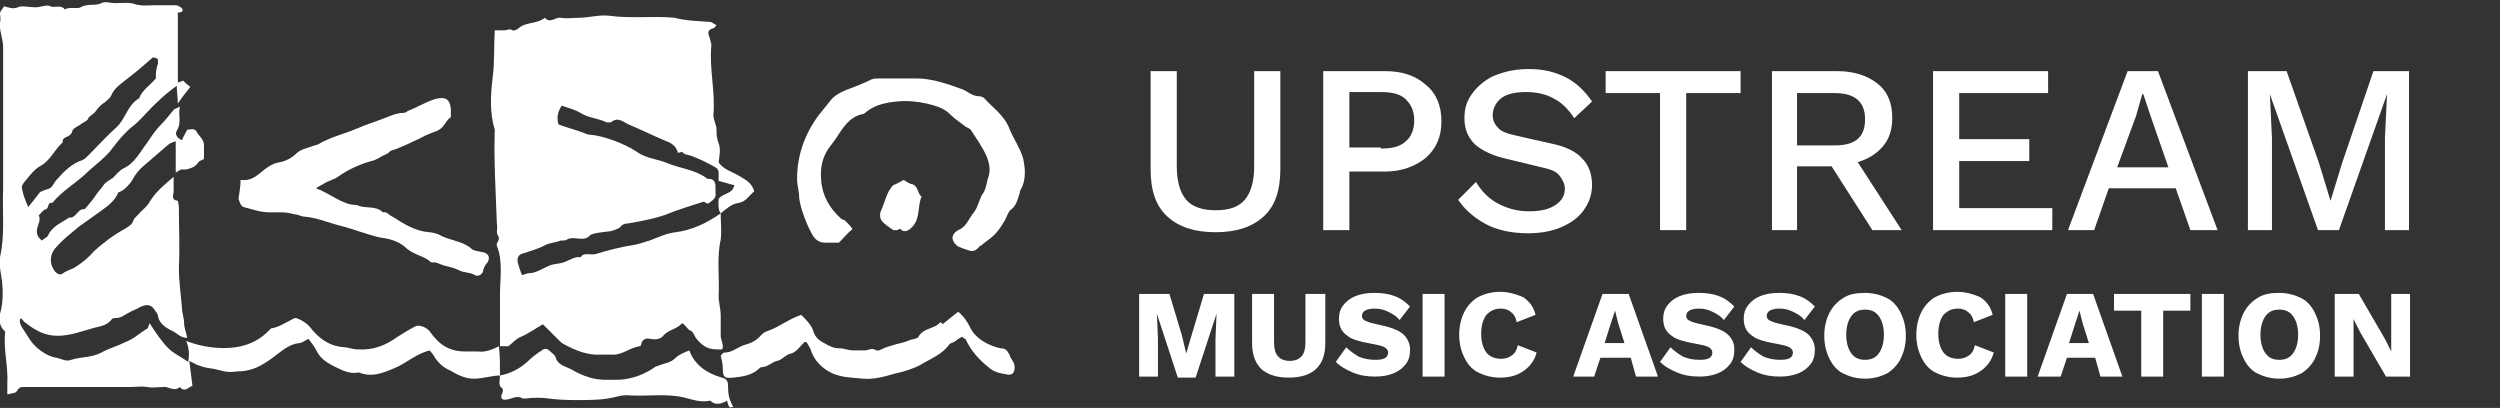
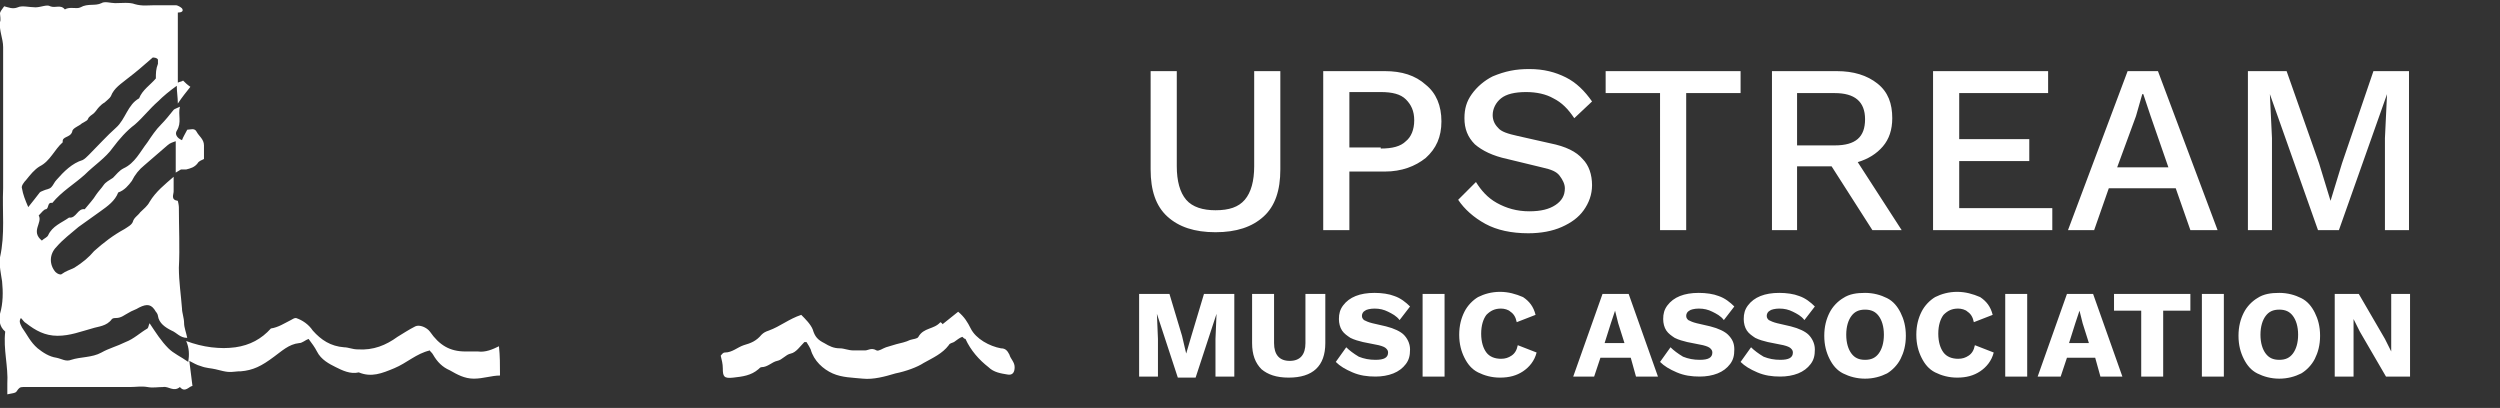
<svg xmlns="http://www.w3.org/2000/svg" xmlns:xlink="http://www.w3.org/1999/xlink" version="1.1" id="Layer_1" x="0px" y="0px" viewBox="0 0 239 39" style="enable-background:new 0 0 239 39;" xml:space="preserve">
  <rect x="0" y="0" width="239" height="39" fill="#333333" stroke="none" />
  <style type="text/css">
	.st0{clip-path:url(#SVGID_2_);}
	.st1{fill:#ffffff;}
</style>
  <g>
    <defs>
      <rect id="SVGID_1_" width="98" height="39" />
    </defs>
    <clipPath id="SVGID_2_">
      <use xlink:href="#SVGID_1_" style="overflow:visible;" />
    </clipPath>
    <g class="st0">
-       <path class="st1" d="M47.8,33.1c0-1.7,0-3.3,0-5c0-1.5,0.3-3.1-0.3-4.6c-0.1-0.4,0.4-0.5,0.1-1c-0.2-0.2,0-0.7-0.1-1.1    c-0.1-3-0.3-6-0.2-9c-0.5-1.6-0.4-3.4-0.2-5c0.2-1.5,0.1-2.9,0.2-4.5c0.3,0,0.6,0,0.9,0c0.3,0,0.5-0.2,0.8,0    c0.1,0.1,0.5-0.1,0.7-0.3c0.7-0.5,1.6-0.3,2.4-0.9c0.5,0.6,1-0.1,1.5,0c0.6,0.1,1.2,0,1.7,0c1,0,1.9-0.3,2.9-0.2    c2.1,0.3,4.2,0,6.3,0.2C65.6,2,66.7,2,67.9,2.1c0.2,0,0.3,0.2,0.6,0.3c-0.1,0.1-0.2,0.3-0.3,0.3c-0.4,0.1-0.6,0.3-0.4,0.8    c0.1,0.2,0.1,0.4,0.2,0.7c0,0.1,0,0.2,0,0.2c-0.2,2.2,0.4,4.4,0.2,6.6c0,0.5,0.3,0.9,0.3,1.4c0,0.4,0,0.8,0.2,1.3    c0.2,0.5,0.1,1.1,0,1.8c0.4,0.7,1.3,0.9,2.1,1.4c0.5,0.3,1.1,0.6,1.3,1.4c-0.5,0.4-0.8,1-1.5,1.1c-0.7,0.1-1.2,0.6-1.7,1    c-0.3-0.4-0.2-1-0.2-1.4c0.5-0.6,1.3-0.4,1.5-1.3c-0.5-0.1-1-0.3-1.5-0.4c0-0.3,0-0.5,0-0.8c0-0.2-0.1-0.4-0.3-0.5    c-0.7-0.4-1.5-0.8-2.3-1.1c-0.3-0.1-0.7-0.1-0.9-0.4c0,0-0.2,0.1-0.4,0.1c-0.1-0.5-0.5-0.9-1.1-1.1c-1.2-0.5-2.4-1.1-3.6-1.6    c-0.5-0.2-1-0.8-1.7-0.2c-0.1,0-0.3,0-0.4,0c-0.8-0.4-1.7-0.4-2.5-0.9c-0.5-0.3-1.2-0.5-1.8-0.7c-0.4,0.6-0.5,1.2-0.3,1.8    c0.8,0.3,1.6,0.5,2.4,0.8c0.2,0.1,0.5,0.2,0.8,0.2c1.1,0.1,3,0.8,4.1,1.5c0.3,0.2,0.6,0.4,0.9,0.5c0.7,0.3,1.5,0.4,2.2,0.7    c1.2,0.5,2.6,0.6,3.7,1.4c0.1,0.1,0.2,0.1,0.3,0.1c0.4,0,0.6,0.3,0.6,0.7c0,0.2,0,0.4,0,0.6c0.1,0.5-0.2,0.7-0.6,1    c-0.3,0.2-0.4-0.2-0.6-0.1c-1.2,0.4-2.3,0.7-3.5,1.2c-1.1,0.4-2.2,0.6-3.3,0.8c-0.4,0.1-0.8,0-1.1,0.4c-0.2,0.2-0.6,0.3-0.9,0.4    c-0.9,0.1-1.8,0.2-2,0.4c-0.6,0.7-1.5,0-2.2,0.4c-0.1,0.1-0.4,0.1-0.6,0.1c-0.5,0.2-1.1,0.2-1.6,0.5c-0.6,0.3-1.3,0.5-1.9,0.7    c-0.5,0.1-0.7,0.4-0.6,0.9c0.1,0.4,0.2,0.7,0.4,1.2c0.3-0.1,0.6-0.2,0.9-0.2c0.7-0.1,1.3-0.6,2-0.8c0.4-0.1,0.9-0.1,1.3-0.3    c0.5-0.2,0.9-0.5,1.4-0.4c0.3-0.5,0.9-0.2,1.4-0.3c1.3-0.4,2.5-0.7,3.8-0.9c0.5-0.1,1-0.3,1.4-0.4c0.8-0.3,1.6-0.7,2.5-0.8    c1.6-0.2,3-0.9,4.3-1.8c0,0.8,0.1,1.7,0,2.5c-0.4,1.8-0.1,3.6-0.2,5.4c0,0.6,0.2,1.2,0.2,1.9c0,0.6,0,1.2,0,1.9    c0,0.3,0.2,0.7,0.2,1c0,0.4-0.1,0.3-0.6,0.3c-0.9,0-1.4-0.4-1.9-1c-0.2-0.2-0.3-0.7-0.6-0.8c-0.3-0.1-0.4-0.5-0.8-0.7    c-0.5,0.6-1.3,0.6-1.8,1.2c-0.2,0.3-0.7,0.4-1.2,0.3c-0.4-0.1-0.8,0-0.9,0.5c0,0.1-0.1,0.2-0.1,0.2c-1,0.1-1.7,0.9-2.8,0.8    c-0.3,0-0.6,0-0.9,0c-1.3,0.1-2.5-0.4-3.6-1c-0.2-0.1-0.4-0.3-0.6-0.5c-0.5-0.5-0.9-0.9-1.4-1.4c-0.7,0.4-1.4,0.9-2.1,1.2    c-0.5,0.2-0.8,0.6-1.2,0.9C48.1,33.1,47.9,33.1,47.8,33.1z" />
      <path class="st1" d="M47.8,35.9c-0.8,0-1.6,0.3-2.5,0.3c-0.9,0-1.6-0.4-2.3-0.8c-0.7-0.3-1.2-0.8-1.6-1.5    c-0.1-0.2-0.3-0.3-0.3-0.4c-1.3,0.3-2.2,1.2-3.4,1.7c-1.2,0.5-2.2,0.9-3.4,0.4c-0.8,0.2-1.6-0.2-2.2-0.5c-0.6-0.3-1.4-0.7-1.8-1.5    c-0.2-0.4-0.5-0.8-0.8-1.2c-0.3,0.1-0.6,0.4-0.9,0.4c-1,0.1-1.7,0.8-2.4,1.3c-1.2,0.9-2,1.3-3.2,1.4c-0.1,0-0.2,0-0.2,0    c-1,0.1-1,0.1-2.2-0.2c-0.4-0.1-0.9-0.1-1.4-0.3c-0.4-0.1-0.7-0.3-1.1-0.5c0.1,0.8,0.2,1.6,0.3,2.4c-0.3,0-0.7,0.7-1.2,0.1    c-0.6,0.5-1.1-0.1-1.6,0c-0.5,0-1,0.1-1.5,0c-0.6-0.1-1.1,0-1.7,0c-0.6,0-1.2,0-1.7,0c-0.6,0-1.2,0-1.7,0c-0.6,0-1.2,0-1.7,0    s-1.2,0-1.7,0c-0.6,0-1.2,0-1.7,0c-0.6,0-1.2,0-1.7,0c-0.3,0-0.4,0.1-0.6,0.4c-0.1,0.2-0.5,0.2-0.9,0.3c0-0.3,0-0.7,0-1    c0.1-1.7-0.4-3.3-0.2-5C-0.1,31.2-0.1,30.5,0,30c0.3-1,0.3-2.1,0.2-3.1c-0.1-0.7-0.3-1.5-0.2-2.3c0.5-2.2,0.2-4.4,0.3-6.6    c0-2.3,0-4.5,0-6.8c0-2.2,0-4.5,0-6.7c0-0.8-0.4-1.6-0.3-2.4c0.1-0.2,0-0.6,0-0.8c0-0.2,0.2-0.4,0.4-0.7c0.4,0.1,0.8,0.3,1.3,0.1    c0.4-0.2,1.1,0,1.7,0c0.5,0,1.1-0.3,1.4-0.1c0.5,0.2,1-0.2,1.4,0.3c0.5-0.3,1.1,0,1.5-0.2c0.7-0.4,1.4-0.1,2-0.4    c0.3-0.2,0.9,0,1.3,0c0.6,0,1.4-0.1,1.9,0.1c0.7,0.2,1.3,0.1,1.9,0.1c0.6,0,1.3,0,2,0c0.2,0,0.5,0.2,0.6,0.3    c0.2,0.3-0.1,0.4-0.4,0.4c0,2.2,0,4.4,0,6.7c0.2-0.1,0.4-0.1,0.5-0.2c0.2,0.2,0.4,0.4,0.7,0.6c-0.4,0.5-0.8,1-1.2,1.6    c0-0.6-0.1-1.1-0.1-1.7c-0.7,0.5-1.3,1-1.8,1.5c-0.8,0.7-1.4,1.5-2.2,2.2c-0.8,0.6-1.5,1.4-2.1,2.2c-0.7,1-1.8,1.7-2.7,2.6    c-1,0.9-2.2,1.6-3.1,2.7c-0.5-0.1-0.3,0.5-0.6,0.6C4.2,20,4,20.3,3.7,20.6C4.1,21.3,2.9,22.1,4,23c0.2-0.2,0.5-0.3,0.6-0.5    c0.4-0.9,1.3-1.2,2-1.7c0.7,0.1,0.8-0.9,1.5-0.8c0.4-0.5,0.8-0.9,1.1-1.4c0.2-0.3,0.5-0.6,0.7-0.9c0.2-0.3,0.6-0.5,0.9-0.7    c0.3-0.3,0.6-0.7,1-0.9c1.1-0.5,1.6-1.6,2.3-2.5c0.4-0.6,0.8-1.2,1.3-1.7c0.4-0.4,0.8-0.9,1.2-1.4c0.1-0.1,0.2-0.1,0.6-0.3    c-0.2,0.8,0.2,1.5-0.3,2.3c-0.2,0.3,0,0.7,0.5,0.9c0.1-0.3,0.3-0.6,0.5-1c0.3,0,0.7-0.2,0.9,0.2c0.2,0.4,0.7,0.7,0.7,1.3    c0,0.4,0,0.9,0,1.3c-0.2,0.1-0.5,0.2-0.6,0.4c-0.3,0.4-0.7,0.5-1.1,0.6c-0.2,0-0.4,0-0.5,0c-0.2,0.1-0.3,0.2-0.5,0.3c0-1,0-2,0-3    c-0.3,0.1-0.6,0.2-0.8,0.4c-0.7,0.6-1.5,1.3-2.2,1.9c-0.5,0.4-0.9,0.9-1.2,1.5c-0.3,0.4-0.7,0.9-1.3,1.1c-0.3,0.8-1,1.3-1.7,1.8    c-0.7,0.5-1.4,1-2.1,1.5c-0.7,0.6-1.5,1.2-2.1,1.9c-0.7,0.7-0.7,1.7-0.1,2.4c0.2,0.2,0.5,0.3,0.6,0.2c0.4-0.3,0.8-0.4,1.2-0.6    C7.9,25.1,8.5,24.6,9,24c0.9-0.8,1.8-1.5,2.9-2.1c0.3-0.2,0.7-0.4,0.8-0.7c0.1-0.4,0.5-0.6,0.7-0.9c0.3-0.3,0.7-0.6,0.9-1    c0.6-1,1.5-1.7,2.3-2.4c0,0.4,0,0.9,0,1.4c0,0.3-0.3,0.8,0.4,0.9c0,0,0.1,0.4,0.1,0.6c0,1.9,0.1,3.9,0,5.8c0,1.3,0.2,2.6,0.3,3.9    c0,0.4,0.2,0.9,0.2,1.4c0,0.4,0.2,0.9,0.3,1.4c-0.7,0-1-0.5-1.5-0.7c-0.6-0.3-1.2-0.7-1.3-1.4c0-0.1-0.1-0.3-0.2-0.4    c-0.4-0.7-0.8-0.8-1.6-0.4c-0.3,0.2-0.7,0.3-1,0.5c-0.4,0.2-0.7,0.5-1.2,0.5c-0.1,0-0.3,0-0.4,0.1c-0.5,0.7-1.3,0.7-1.9,0.9    c-1.1,0.3-2.1,0.7-3.3,0.7c-1.2,0-2.1-0.5-3-1.2c-0.2-0.1-0.3-0.3-0.5-0.5c-0.2,0.3-0.1,0.5,0.1,0.9c0.5,0.7,0.8,1.4,1.5,2    c0.5,0.4,1.1,0.8,1.8,0.9c0.5,0.1,0.9,0.4,1.4,0.2c0.9-0.3,2-0.2,2.9-0.7c0.7-0.4,1.5-0.6,2.3-1c0.8-0.3,1.4-0.9,2.1-1.3    c0.1-0.1,0.1-0.3,0.2-0.5c0.6,0.9,1.1,1.7,1.8,2.4c0.5,0.5,1.2,0.8,1.9,1.3c0.1-0.7,0.1-1.3-0.2-2c0.8,0.3,1.6,0.5,2.4,0.6    c0.9,0.1,1.5,0.1,2.3,0c1.4-0.2,2.5-0.8,3.4-1.8c0.7-0.1,1.3-0.5,1.9-0.8c0.2-0.1,0.3-0.2,0.5-0.2c0.6,0.2,1.2,0.6,1.6,1.2    c0.8,0.9,1.7,1.5,3,1.6c0.4,0,0.8,0.2,1.3,0.2c1.5,0.1,2.7-0.4,3.8-1.2c0.5-0.3,1.1-0.7,1.7-1c0.4-0.2,1.1,0.1,1.4,0.5    c0.9,1.3,1.9,1.9,3.4,1.9c0.4,0,0.8,0,1.2,0c0.7,0.1,1.4-0.2,2-0.5C47.8,34,47.8,34.9,47.8,35.9z M14.6,5.5    c-0.8,0.7-1.6,1.4-2.4,2c-0.6,0.5-1.3,0.9-1.6,1.7c-0.1,0.2-0.4,0.4-0.6,0.6c-0.2,0.1-0.4,0.3-0.5,0.4c-0.2,0.2-0.3,0.4-0.5,0.6    c-0.2,0.2-0.5,0.3-0.6,0.6c-0.1,0.2-0.5,0.3-0.7,0.5c-0.3,0.2-0.8,0.4-0.8,0.7C6.7,13.2,5.9,13,6,13.6c-0.8,0.7-1.2,1.8-2.2,2.3    c-0.5,0.3-0.9,0.8-1.3,1.3C2.3,17.4,2,17.8,2.1,18c0.1,0.6,0.3,1.1,0.6,1.8c0.4-0.5,0.8-1,1.1-1.4c0.1-0.1,0.2-0.1,0.4-0.2    c0.2-0.1,0.5-0.1,0.7-0.3c0.2-0.2,0.3-0.5,0.5-0.7c0.7-0.8,1.5-1.6,2.5-1.9c0.2-0.1,0.4-0.3,0.6-0.5c0.9-0.9,1.7-1.8,2.6-2.6    c0.9-0.8,1.1-2.2,2.2-2.8c0.3-0.8,1.1-1.3,1.6-1.9c0-0.5,0-0.9,0.2-1.4c0-0.1,0-0.3,0-0.4C15,5.5,14.7,5.5,14.6,5.5z" />
-       <path class="st1" d="M23,17.2c0.8,0.1,1.3-0.2,1.8-0.6c0.6-0.5,1.2-1,2-1.1c0.5-0.1,1.1-0.4,1.5-0.8c0.4-0.4,0.9-0.5,1.5-0.7    c0.2-0.1,0.4-0.1,0.6-0.2c1.2-0.7,2.5-1,3.7-1.5c0.9-0.4,1.9-0.7,2.9-1.1c0.5-0.2,1-0.4,1.5-0.4c0.2,0,0.4-0.1,0.5-0.2    c0.8-0.3,1.6-0.8,2.5-1.1c1-0.3,1.5-0.1,1.6,0.9c0,0.2,0,0.5,0,0.8c-0.5,0.3-0.6,1-1.3,1.3c-0.5,0.2-1.1,0.4-1.6,0.7    c-0.9,0.4-1.8,0.9-2.8,1.2c-0.1,0-0.2,0.2-0.4,0.3c-0.5,0.2-1,0.6-1.5,0.7c-1.1,0.3-2.2,0.8-3.2,1.5c-0.4,0.3-1,0.4-1.4,0.7    c-0.2,0.1-0.4,0.2-0.7,0.4c1.4,0.5,2.5,1.6,3.9,1.6c0.8,0.4,1.8,0,2.5,0.7c0.4-0.1,0.6,0.3,0.9,0.4c1.1,0.7,2.2,1.4,3.5,1.5    c0.3,0,0.6,0.1,0.9,0.2c1,0.6,2.3,0.6,3.2,1.4c0.2,0.2,0.6,0.2,1,0.3c0.6,0.1,0.8,0.5,0.5,1c-0.2,0.2-0.3,0.4-0.4,0.7    c0,0.4-0.5,0.7-0.8,0.5c-0.5-0.3-1.1-0.2-1.6-0.5c-0.4-0.2-0.9-0.3-1.3-0.4c-0.4-0.1-0.8-0.4-1.2-0.3c-0.1,0-0.2-0.1-0.3-0.2    c-0.7-0.5-1.6-0.6-2.3-1.3c-0.7-0.6-1.6-0.8-2.4-0.9c-1.3-0.3-2.5-0.8-3.7-1.1c-1.2-0.3-2.3-0.8-3.6-0.9c-0.2,0-0.5-0.2-0.8-0.2    c-0.4-0.1-0.8-0.2-1.3-0.2c-0.4,0-0.8,0-1.2,0c-0.8,0-1.6-0.3-2.4-0.5c-0.3-0.1-0.4-0.5-0.5-0.8C22.9,18.3,23,17.8,23,17.2z" />
-       <path class="st1" d="M81.5,21.9c-0.5,0.4-0.8,0.8-1.3,1.3c-0.3,0-0.8,0-1.3,0c-0.5,0-0.9-0.2-1.2-0.7c-0.5-0.8-1.2-2.6-1.3-3.6    c0-0.6-0.2-1.2-0.2-1.8c0-2.2,0.7-4.2,2-6c0.4-0.5,0.8-1,1.2-1.5c0.4-0.5,1-0.8,1.5-1c0.8-0.3,1.6-0.6,2.4-1    c0.2-0.1,0.5-0.1,0.7-0.1c1.2,0,2.4,0,3.6,0c1.5,0,2.9,0.5,4.3,1c0.6,0.2,1,0.7,1.7,0.7c0.2,0,0.4,0.1,0.5,0.2    c0.8,0.9,1.9,1.6,2.4,2.9c0.4,1,1,1.8,1.3,2.8c0.2,0.9,0.3,1.9-0.1,2.8c-0.1,0.2-0.2,0.3-0.2,0.5c-0.2,0.6-0.3,1.2-0.8,1.6    c-0.3,0.2-0.4,0.6-0.6,1c-0.7,1.2-1,1.5-2.1,2.3c-0.1,0.1-0.2,0.2-0.3,0.2c-0.2,0.2-0.4,0.5-0.8,0.5c-0.2,0-1.3-0.4-1.4-0.5    c-0.6-0.5-0.6-1.1,0.1-1.5c0.8-0.3,1-1.1,1.5-1.7c0.4-0.5,0.5-1.2,0.8-1.7c0.4-0.5,0.4-1.2,0.6-1.7c0.2-0.6,0.1-1.3-0.2-2    c-0.4-0.9-1-1.7-1.5-2.5c-0.1-0.1-0.3-0.2-0.5-0.3c-0.5-0.4-1-0.7-1.5-1.2c-0.6-0.6-1.4-0.8-2.2-1c-0.9-0.2-1.9-0.3-2.8-0.2    c-1.1,0.1-2.1,0.3-3,1c-0.1,0.1-0.2,0.2-0.3,0.2c-1.1,0.2-1.7,1-2.3,1.9c-0.3,0.5-0.7,1-1,1.4c-0.6,0.9-0.8,1.9-0.7,3    c0.1,1.5,0.8,2.7,1.9,3.7c0.1,0.1,0.3,0.1,0.4,0.2C81.1,21.4,81.3,21.6,81.5,21.9z" />
      <path class="st1" d="M92,32.2c-0.3,0.1-0.5,0.3-0.8,0.5c-0.2,0.1-0.4,0.1-0.5,0.3c-0.6,0.8-1.5,1.2-2.4,1.7    c-0.6,0.4-1.7,0.8-2.7,1c-1,0.3-2.1,0.6-3.1,0.5c-1-0.1-2-0.1-2.9-0.5c-0.9-0.4-1.8-1.2-2.1-2.3c-0.1-0.2-0.2-0.4-0.4-0.7    c-0.1,0-0.2,0-0.2,0c-0.4,0.4-0.8,1-1.3,1.1c-0.5,0.1-0.8,0.6-1.3,0.7c-0.5,0.1-0.9,0.6-1.5,0.6c-0.1,0-0.2,0.1-0.3,0.2    c-0.7,0.6-1.5,0.7-2.4,0.8c-0.9,0.1-1-0.1-1-0.9c0-0.4-0.1-0.8-0.2-1.2c0.1-0.1,0.2-0.3,0.4-0.3c0.7,0,1.2-0.5,1.8-0.7    c0.7-0.2,1.2-0.4,1.7-1c0.2-0.2,0.4-0.3,0.7-0.4c1.1-0.4,1.9-1.1,3.1-1.5c0.4,0.4,0.9,0.9,1.1,1.4c0.2,0.7,0.5,1,1.1,1.3    c0.5,0.3,0.9,0.5,1.5,0.5c0.4,0,0.8,0.2,1.3,0.2c0.4,0,0.7,0,1.1,0c0.3,0,0.6-0.3,1.1,0c0.2,0.1,0.6-0.2,0.9-0.3    c0.3-0.1,0.7-0.2,1-0.3c0.4-0.1,0.9-0.2,1.3-0.4c0.3-0.1,0.7-0.1,0.8-0.3c0.5-0.9,1.5-0.7,2.1-1.4c0,0,0.2,0.1,0.2,0.2    c0.5-0.4,1-0.8,1.5-1.2c0.6,0.5,0.9,1,1.2,1.6c0.5,1,1.8,1.7,2.9,1.9c0.4,0,0.6,0.2,0.8,0.6c0.1,0.4,0.5,0.7,0.5,1.2    c0,0.5-0.2,0.8-0.7,0.7c-0.6-0.1-1.3-0.2-1.8-0.7c-0.9-0.7-1.7-1.6-2.2-2.7C92.2,32.4,92.1,32.3,92,32.2z" />
-       <path class="st1" d="M47.8,35.9c1-0.2,1.8-0.6,2.6-1.3c0.4-0.4,0.9-0.8,1.4-1.1c0.2-0.2,0.5-0.2,0.7,0c0.2,0.2,0.5,0.4,0.6,0.6    c0.2,0.8,0.9,0.9,1.5,1.2c0.5,0.3,1.1,0.6,1.8,0.8c1,0.3,1.9,0.2,2.9,0.2c1.2-0.1,2.3-0.5,3.3-1.2c0.1-0.1,0.3-0.1,0.5-0.2    c0.5-0.2,1-0.2,1.5-0.7c0.3-0.3,0.8-0.5,1.3-0.7c0.5,1.4,1.7,2.2,3.1,2.6c0.5,0.1,0.6,0.4,0.6,0.8c0,0.8,0.1,1.3,0.5,2    c-0.4,0.1-0.4,0.1-0.6-0.6c-0.5,0.3-1.1,0.5-1.6,0c-0.9,0.2-1.7-0.1-2.5-0.3c-1.7-0.4-3.5-0.1-5.2-0.2c-0.7-0.1-1.4,0.2-2.1,0.3    c-1.1,0.2-4.4,0.2-5.6,0c-0.7-0.1-1.5-0.1-2.3,0c-0.2,0-0.3,0-0.4-0.1c-0.6-0.2-1.1,0.3-1.7,0.2c-0.5-0.3,0.2-0.7-0.1-1.1    C47.6,36.9,47.8,36.3,47.8,35.9z" />
-       <path class="st1" d="M86.4,17.2c0.3,0.2,0.6,0.4,0.8,0.4c0.6,0.2,0.5,0.9,0.9,1.2c-0.4,0.9-0.1,2.1-0.9,2.9    c-0.2,0.2-0.3,0.3-0.6,0.4c-0.1,0-0.3,0-0.4-0.1c-0.2-0.2-0.2-0.1-0.4,0c-0.1,0-0.3,0-0.4,0c-0.4-0.3-0.8-0.5-1.1-0.9    c-0.2-0.2-0.2-0.7-0.1-0.9c0.4-0.8,0.5-1.8,1.2-2.5C85.7,17.6,86,17.4,86.4,17.2z" />
    </g>
  </g>
  <path class="st1" d="M122.4,6.8v9.4c0,2-0.5,3.5-1.6,4.5c-1.1,1-2.6,1.5-4.6,1.5c-2,0-3.5-0.5-4.6-1.5c-1.1-1-1.6-2.5-1.6-4.5V6.8  h2.5v9.1c0,1.4,0.3,2.5,0.9,3.2c0.6,0.7,1.6,1,2.8,1c1.3,0,2.2-0.3,2.8-1c0.6-0.7,0.9-1.8,0.9-3.2V6.8H122.4z M132.4,6.8  c1.6,0,2.9,0.4,3.9,1.3c1,0.8,1.5,2,1.5,3.5c0,1.5-0.5,2.6-1.5,3.5c-1,0.8-2.3,1.3-3.9,1.3H129V22h-2.5V6.8H132.4z M132,14.2  c1.1,0,1.9-0.2,2.4-0.7c0.5-0.4,0.8-1.1,0.8-2c0-0.9-0.3-1.5-0.8-2c-0.5-0.5-1.3-0.7-2.4-0.7h-3v5.3H132z M146.2,6.6  c1.4,0,2.5,0.3,3.5,0.8c1,0.5,1.8,1.3,2.5,2.3l-1.7,1.6c-0.6-0.9-1.2-1.5-2-1.9c-0.7-0.4-1.6-0.6-2.6-0.6c-1.1,0-1.9,0.2-2.4,0.6  c-0.5,0.4-0.8,1-0.8,1.6c0,0.5,0.2,0.9,0.5,1.2c0.3,0.4,1,0.6,1.9,0.8l3.1,0.7c1.5,0.3,2.5,0.8,3.1,1.5c0.6,0.6,0.9,1.5,0.9,2.5  c0,0.9-0.3,1.7-0.8,2.4c-0.5,0.7-1.2,1.2-2.1,1.6c-0.9,0.4-2,0.6-3.2,0.6c-1.6,0-3-0.3-4.1-0.9c-1.1-0.6-2-1.4-2.6-2.3l1.7-1.7  c0.5,0.8,1.1,1.5,2,2c0.9,0.5,1.9,0.8,3.1,0.8c1.1,0,1.9-0.2,2.5-0.6c0.6-0.4,0.9-0.9,0.9-1.6c0-0.4-0.2-0.8-0.5-1.2  c-0.3-0.4-0.8-0.6-1.7-0.8l-3.3-0.8c-1.4-0.3-2.4-0.8-3.1-1.4c-0.7-0.7-1-1.5-1-2.5c0-0.9,0.2-1.6,0.7-2.3c0.5-0.7,1.2-1.3,2-1.7  C143.9,6.8,144.9,6.6,146.2,6.6z M166.4,6.8v2.1h-5.2V22h-2.5V8.9h-5.2V6.8H166.4z M175.6,6.8c1.6,0,2.9,0.4,3.9,1.2  c1,0.8,1.4,1.9,1.4,3.3c0,1.1-0.3,2-0.9,2.7c-0.6,0.7-1.4,1.2-2.4,1.5l4.2,6.5H179l-3.9-6.1h-3.3V22h-2.4V6.8H175.6z M175.4,13.9  c2,0,2.9-0.8,2.9-2.5s-1-2.5-2.9-2.5h-3.6v5H175.4z M184.8,22V6.8h11v2.1h-8.5v4.4h6.7v2.1h-6.7v4.5h8.9V22H184.8z M197.7,22  l5.7-15.2h2.9l5.7,15.2h-2.6l-1.4-4h-6.4l-1.4,4H197.7z M204.2,11.1l-1.8,4.9h4.9l-1.7-4.9L204.9,9h-0.1L204.2,11.1z M230.3,6.8V22  H228v-8.8l0.2-4.2h0l-4.6,13h-2l-4.6-13h0l0.2,4.2V22h-2.3V6.8h3.7l3.1,8.8l1.1,3.6h0l1.1-3.6l3-8.8H230.3z M118,28.1V36h-1.8v-3.6  l0.1-2.4h0l-2,6.1h-1.7l-2-6.1h0l0.1,2.4V36h-1.8v-7.9h2.9l1.2,4l0.4,1.7h0l0.5-1.7l1.2-4H118z M126.7,28.1v4.7  c0,2.2-1.2,3.3-3.5,3.3c-1.2,0-2-0.3-2.6-0.8c-0.6-0.6-0.9-1.4-0.9-2.5v-4.7h2.1v4.7c0,1.1,0.5,1.7,1.5,1.7c1,0,1.5-0.6,1.5-1.7  v-4.7H126.7z M131.4,28c0.7,0,1.4,0.1,1.9,0.3c0.6,0.2,1.1,0.6,1.5,1l-1,1.3c-0.3-0.4-0.7-0.6-1.1-0.8c-0.4-0.2-0.8-0.3-1.3-0.3  c-0.4,0-0.8,0.1-0.9,0.2c-0.2,0.1-0.3,0.3-0.3,0.5c0,0.2,0.1,0.3,0.2,0.4c0.2,0.1,0.4,0.2,0.8,0.3l1.3,0.3c0.8,0.2,1.4,0.5,1.7,0.8  s0.6,0.8,0.6,1.4c0,0.6-0.1,1-0.4,1.4c-0.3,0.4-0.7,0.7-1.2,0.9c-0.5,0.2-1.1,0.3-1.7,0.3c-0.8,0-1.5-0.1-2.2-0.4  c-0.7-0.3-1.2-0.6-1.6-1l1-1.4c0.3,0.3,0.7,0.6,1.2,0.9c0.5,0.2,1,0.3,1.6,0.3c0.8,0,1.2-0.2,1.2-0.7c0-0.2-0.1-0.3-0.2-0.4  c-0.1-0.1-0.3-0.2-0.7-0.3l-1.5-0.3c-0.4-0.1-0.8-0.2-1.2-0.4c-0.3-0.2-0.6-0.4-0.8-0.7c-0.2-0.3-0.3-0.7-0.3-1.1  c0-0.5,0.1-0.9,0.4-1.3c0.3-0.4,0.7-0.7,1.2-0.9C130.1,28.1,130.7,28,131.4,28z M138.1,28.1V36h-2.1v-7.9H138.1z M146.9,33.7  c-0.2,0.8-0.7,1.4-1.3,1.8c-0.6,0.4-1.3,0.6-2.2,0.6c-0.8,0-1.5-0.2-2.1-0.5c-0.6-0.3-1-0.8-1.3-1.4s-0.5-1.3-0.5-2.2  c0-0.9,0.2-1.6,0.5-2.2s0.8-1.1,1.3-1.4c0.6-0.3,1.3-0.5,2.1-0.5c0.8,0,1.5,0.2,2.2,0.5c0.6,0.4,1,0.9,1.2,1.7l-1.8,0.7  c-0.1-0.5-0.3-0.8-0.6-1c-0.2-0.2-0.6-0.3-0.9-0.3c-0.6,0-1,0.2-1.4,0.6c-0.3,0.4-0.5,1-0.5,1.8c0,0.8,0.2,1.4,0.5,1.8  c0.3,0.4,0.8,0.6,1.4,0.6c0.4,0,0.7-0.1,1-0.3c0.3-0.2,0.5-0.5,0.6-1L146.9,33.7z M150.4,36l2.8-7.9h2.5l2.8,7.9h-2.1l-0.5-1.8H153  l-0.6,1.8H150.4z M154,30.9l-0.6,1.9h1.9l-0.6-1.9l-0.3-1.2h0L154,30.9z M162.4,28c0.7,0,1.4,0.1,1.9,0.3c0.6,0.2,1.1,0.6,1.5,1  l-1,1.3c-0.3-0.4-0.7-0.6-1.1-0.8c-0.4-0.2-0.8-0.3-1.3-0.3c-0.4,0-0.8,0.1-0.9,0.2c-0.2,0.1-0.3,0.3-0.3,0.5c0,0.2,0.1,0.3,0.2,0.4  c0.2,0.1,0.4,0.2,0.8,0.3l1.3,0.3c0.8,0.2,1.4,0.5,1.7,0.8c0.4,0.4,0.6,0.8,0.6,1.4c0,0.6-0.1,1-0.4,1.4c-0.3,0.4-0.7,0.7-1.2,0.9  c-0.5,0.2-1.1,0.3-1.7,0.3c-0.8,0-1.5-0.1-2.2-0.4c-0.7-0.3-1.2-0.6-1.6-1l1-1.4c0.3,0.3,0.7,0.6,1.2,0.9c0.5,0.2,1,0.3,1.6,0.3  c0.8,0,1.2-0.2,1.2-0.7c0-0.2-0.1-0.3-0.2-0.4c-0.1-0.1-0.3-0.2-0.7-0.3l-1.5-0.3c-0.4-0.1-0.8-0.2-1.2-0.4  c-0.3-0.2-0.6-0.4-0.8-0.7c-0.2-0.3-0.3-0.7-0.3-1.1c0-0.5,0.1-0.9,0.4-1.3c0.3-0.4,0.7-0.7,1.2-0.9C161.1,28.1,161.7,28,162.4,28z   M170.1,28c0.7,0,1.4,0.1,1.9,0.3c0.6,0.2,1.1,0.6,1.5,1l-1,1.3c-0.3-0.4-0.7-0.6-1.1-0.8c-0.4-0.2-0.8-0.3-1.3-0.3  c-0.4,0-0.8,0.1-0.9,0.2c-0.2,0.1-0.3,0.3-0.3,0.5c0,0.2,0.1,0.3,0.2,0.4c0.2,0.1,0.4,0.2,0.8,0.3l1.3,0.3c0.8,0.2,1.4,0.5,1.7,0.8  s0.6,0.8,0.6,1.4c0,0.6-0.1,1-0.4,1.4c-0.3,0.4-0.7,0.7-1.2,0.9c-0.5,0.2-1.1,0.3-1.7,0.3c-0.8,0-1.5-0.1-2.2-0.4  c-0.7-0.3-1.2-0.6-1.6-1l1-1.4c0.3,0.3,0.7,0.6,1.2,0.9c0.5,0.2,1,0.3,1.6,0.3c0.8,0,1.2-0.2,1.2-0.7c0-0.2-0.1-0.3-0.2-0.4  c-0.1-0.1-0.3-0.2-0.7-0.3l-1.5-0.3c-0.4-0.1-0.8-0.2-1.2-0.4c-0.3-0.2-0.6-0.4-0.8-0.7c-0.2-0.3-0.3-0.7-0.3-1.1  c0-0.5,0.1-0.9,0.4-1.3c0.3-0.4,0.7-0.7,1.2-0.9C168.8,28.1,169.4,28,170.1,28z M178.3,28c0.8,0,1.5,0.2,2.1,0.5  c0.6,0.3,1,0.8,1.3,1.4c0.3,0.6,0.5,1.3,0.5,2.2c0,0.9-0.2,1.6-0.5,2.2c-0.3,0.6-0.8,1.1-1.3,1.4c-0.6,0.3-1.3,0.5-2.1,0.5  c-0.8,0-1.5-0.2-2.1-0.5c-0.6-0.3-1-0.8-1.3-1.4c-0.3-0.6-0.5-1.3-0.5-2.2c0-0.9,0.2-1.6,0.5-2.2c0.3-0.6,0.8-1.1,1.3-1.4  C176.8,28.1,177.5,28,178.3,28z M178.3,29.6c-0.6,0-1,0.2-1.3,0.6c-0.3,0.4-0.5,1-0.5,1.8c0,0.8,0.2,1.4,0.5,1.8  c0.3,0.4,0.7,0.6,1.3,0.6c0.6,0,1-0.2,1.3-0.6c0.3-0.4,0.5-1,0.5-1.8c0-0.8-0.2-1.4-0.5-1.8C179.3,29.8,178.9,29.6,178.3,29.6z   M190.6,33.7c-0.2,0.8-0.7,1.4-1.3,1.8c-0.6,0.4-1.3,0.6-2.2,0.6c-0.8,0-1.5-0.2-2.1-0.5c-0.6-0.3-1-0.8-1.3-1.4  c-0.3-0.6-0.5-1.3-0.5-2.2c0-0.9,0.2-1.6,0.5-2.2c0.3-0.6,0.8-1.1,1.3-1.4c0.6-0.3,1.3-0.5,2.1-0.5c0.8,0,1.5,0.2,2.2,0.5  c0.6,0.4,1,0.9,1.2,1.7l-1.8,0.7c-0.1-0.5-0.3-0.8-0.6-1c-0.2-0.2-0.6-0.3-0.9-0.3c-0.6,0-1,0.2-1.4,0.6c-0.3,0.4-0.5,1-0.5,1.8  c0,0.8,0.2,1.4,0.5,1.8c0.3,0.4,0.8,0.6,1.4,0.6c0.4,0,0.7-0.1,1-0.3c0.3-0.2,0.5-0.5,0.6-1L190.6,33.7z M193.8,28.1V36h-2.1v-7.9  H193.8z M194.8,36l2.8-7.9h2.5l2.8,7.9h-2.1l-0.5-1.8h-2.7l-0.6,1.8H194.8z M198.4,30.9l-0.6,1.9h1.9l-0.6-1.9l-0.3-1.2h0  L198.4,30.9z M209.4,28.1v1.6h-2.6V36h-2.1v-6.3h-2.6v-1.6H209.4z M212.6,28.1V36h-2.1v-7.9H212.6z M217.9,28c0.8,0,1.5,0.2,2.1,0.5  c0.6,0.3,1,0.8,1.3,1.4s0.5,1.3,0.5,2.2c0,0.9-0.2,1.6-0.5,2.2s-0.8,1.1-1.3,1.4c-0.6,0.3-1.3,0.5-2.1,0.5c-0.8,0-1.5-0.2-2.1-0.5  c-0.6-0.3-1-0.8-1.3-1.4c-0.3-0.6-0.5-1.3-0.5-2.2c0-0.9,0.2-1.6,0.5-2.2c0.3-0.6,0.8-1.1,1.3-1.4C216.4,28.1,217.1,28,217.9,28z   M217.9,29.6c-0.6,0-1,0.2-1.3,0.6c-0.3,0.4-0.5,1-0.5,1.8c0,0.8,0.2,1.4,0.5,1.8c0.3,0.4,0.7,0.6,1.3,0.6c0.6,0,1-0.2,1.3-0.6  c0.3-0.4,0.5-1,0.5-1.8c0-0.8-0.2-1.4-0.5-1.8C218.9,29.8,218.5,29.6,217.9,29.6z M230.4,28.1V36h-2.3l-2.5-4.3l-0.6-1.2h0l0,1.5v4  h-1.8v-7.9h2.3l2.5,4.3l0.6,1.2h0l0-1.5v-4H230.4z" />
</svg>